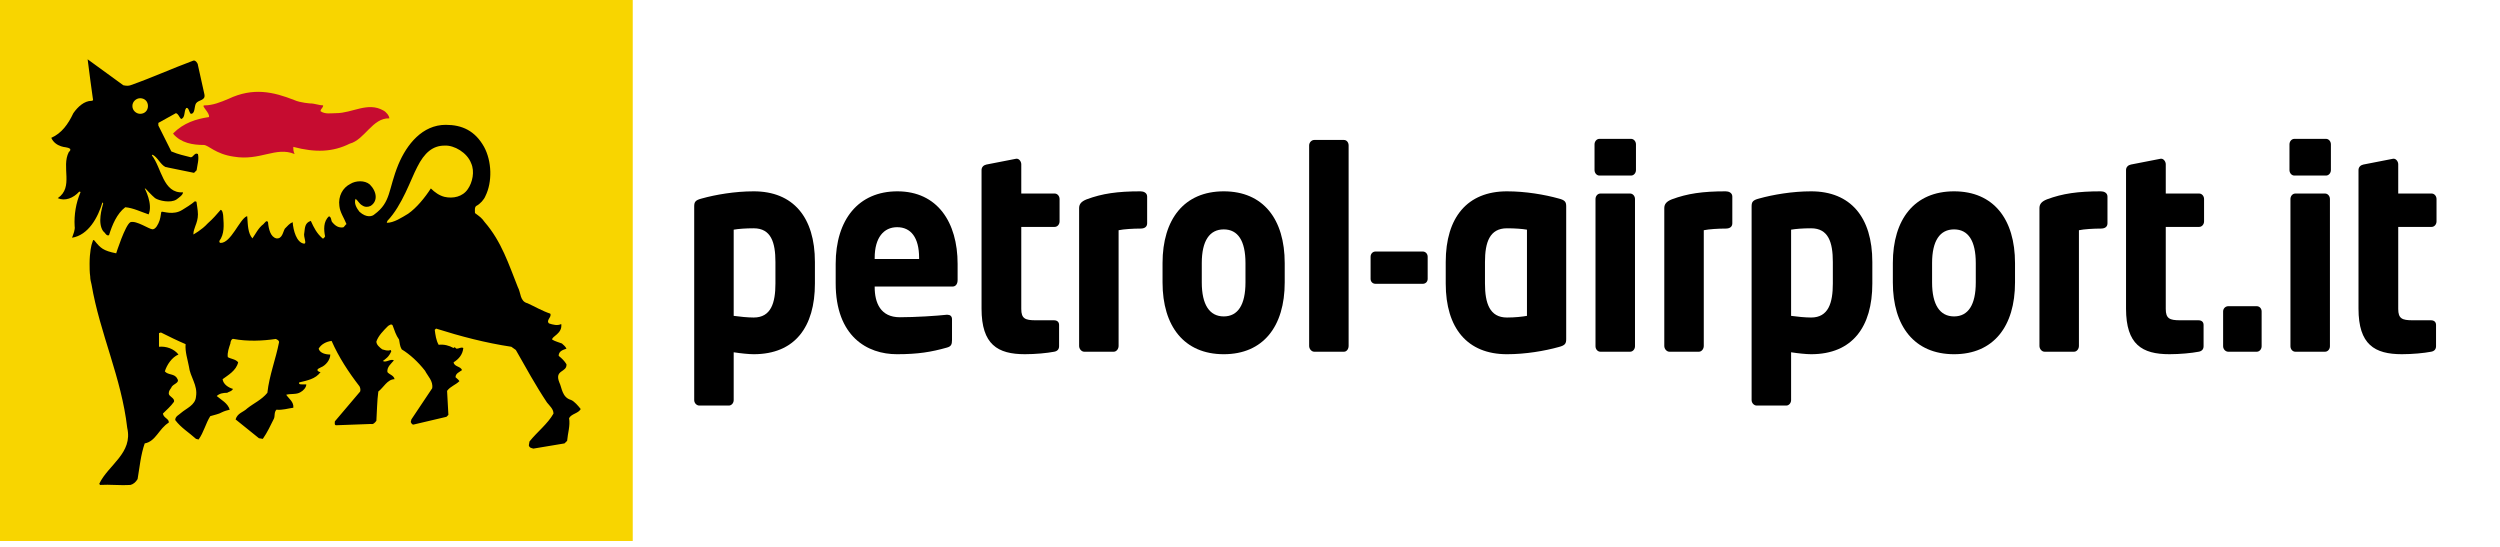
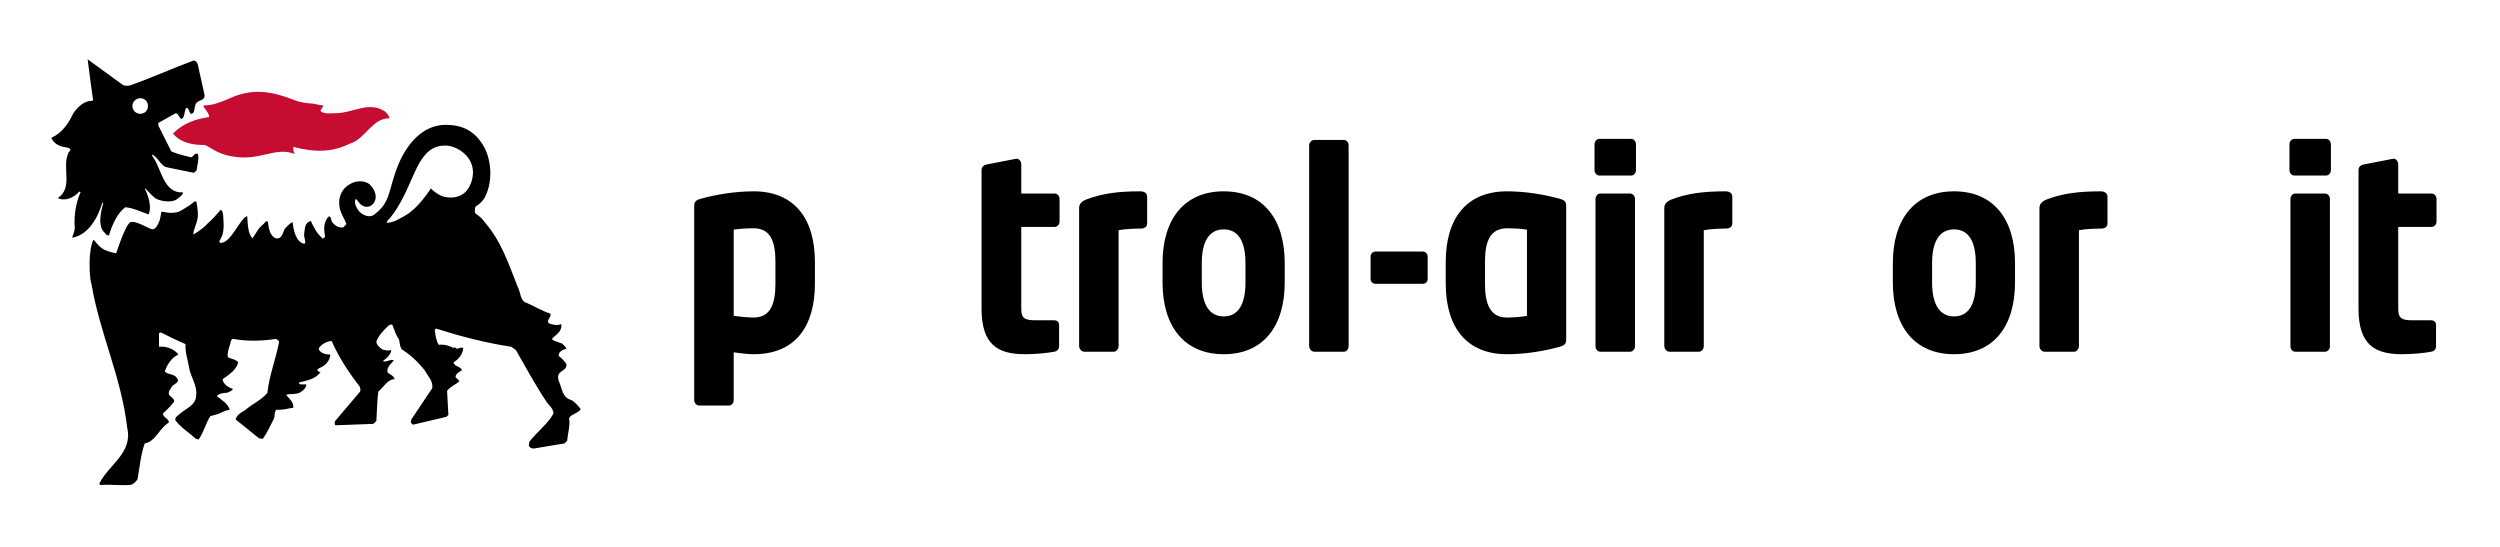
<svg xmlns="http://www.w3.org/2000/svg" width="100%" height="100%" viewBox="0 0 352 77" version="1.1" xml:space="preserve" style="fill-rule:evenodd;clip-rule:evenodd;stroke-linejoin:round;stroke-miterlimit:2;">
  <rect id="petrol-airport-logo" x="0" y="0" width="351.931" height="76.171" style="fill:none;" />
-   <rect id="path3188" x="0" y="0" width="89.09" height="76.171" style="fill:#f8d500;fill-rule:nonzero;" />
  <path id="path3210" d="M54.817,16.665c0,-0.366 -0.458,-0.916 -0.821,-1.098c-2.194,-1.279 -4.386,0.366 -6.67,0.366c-0.728,-0 -1.552,0.182 -2.192,-0.274c0,-0.365 0.366,-0.457 0.366,-0.821c-0.55,0 -1.186,-0.276 -1.828,-0.276c-0,-0 -1.368,-0.092 -2.193,-0.455c-3.011,-1.189 -5.846,-1.828 -9.316,-0.184c-1.097,0.458 -2.195,0.915 -3.382,0.915c-0.55,0 0.824,1.095 0.64,1.645c-1.826,0.271 -3.563,0.821 -5.026,2.281l0,0.092c1.097,1.279 2.742,1.556 4.294,1.556c0.643,-0 1.645,1.276 4.206,1.641c3.744,0.643 5.935,-1.46 8.584,-0.365c-0.181,-0.367 -0.181,-0.637 -0.181,-1.006c3.105,0.824 5.573,0.732 7.946,-0.455c2.103,-0.547 3.2,-3.654 5.573,-3.562" style="fill:#c60c30;fill-rule:nonzero;" />
  <path id="path3212" d="M81.766,57.593c-0.363,-0.458 -0.91,-1.097 -1.368,-1.282c-1.278,-0.363 -1.278,-1.736 -1.645,-2.465c-0.732,-1.828 1.097,-1.371 1.006,-2.56c-0.277,-0.455 -0.639,-0.821 -1.098,-1.183c0,-0.643 0.548,-0.825 1.098,-1.009c-0.181,-0.366 -0.366,-0.455 -0.639,-0.729c-0.459,-0.184 -0.917,-0.276 -1.371,-0.547c-0.093,-0.458 1.46,-0.823 1.278,-2.194c-0.547,0.273 -1.186,0.092 -1.734,-0.089c-0.458,-0.458 0.456,-0.917 0.181,-1.375c-1.097,-0.362 -2.191,-1.004 -3.196,-1.46c-1.097,-0.273 -0.916,-1.463 -1.372,-2.284c-1.278,-3.196 -2.283,-6.396 -4.659,-9.136c-0.458,-0.639 -0.639,-0.73 -1.368,-1.278c-0,-0.273 -0.095,-0.823 0.182,-1.005c0.547,-0.274 1.097,-0.913 1.278,-1.371c1.005,-2.008 0.913,-4.93 -0.181,-6.944c-1.279,-2.284 -3.108,-3.105 -5.392,-3.105c-3.288,0 -5.48,2.74 -6.67,5.573c-1.461,3.563 -1.005,5.297 -3.378,7.036c-0.274,0.271 -1.098,0.544 -2.103,-0.368c-0.366,-0.456 -0.824,-1.186 -0.547,-1.826c0.274,0.181 0.547,0.731 0.913,0.913c0.366,0.274 0.821,0.274 1.19,0.092c0.454,-0.274 0.728,-0.732 0.728,-1.279c0,-0.639 -0.365,-1.279 -0.824,-1.736c-0.728,-0.64 -2.007,-0.547 -2.738,-0.093c-1.098,0.55 -1.734,1.737 -1.553,3.108c0.092,0.913 0.639,1.644 1.002,2.557c-0.089,0 -0.363,0.458 -0.455,0.458c-0.639,0.089 -1.097,-0.181 -1.552,-0.732c-0.181,-0.18 -0.092,-0.73 -0.458,-0.823c-0.821,0.732 -0.728,1.921 -0.547,2.834c-0.092,0.092 -0.181,0.366 -0.366,0.274c-0.821,-0.732 -1.19,-1.464 -1.644,-2.465c-0.824,0.273 -0.824,0.912 -0.913,1.641c-0.185,0.642 0.457,1.645 -0.093,1.556c-1.004,-0.182 -1.46,-1.829 -1.551,-3.017c-0.456,0.185 -0.732,0.551 -1.099,0.914c-0.273,0.458 -0.362,1.463 -1.186,1.371c-0.823,-0.182 -1.097,-1.279 -1.186,-2.285c-0.185,-0.365 -0.458,0.093 -0.643,0.274c-0.729,0.547 -1.094,1.371 -1.552,2.011c-0.639,-0.732 -0.639,-1.829 -0.731,-3.108l-0.09,-0c-1.005,0.458 -2.195,3.747 -3.654,3.747c-0.182,-0 -0.182,-0.184 -0.182,-0.274c0.732,-1.005 0.636,-2.194 0.547,-3.473c0,-0.181 -0.092,-0.91 -0.365,-0.91c-0.64,0.729 -1.006,1.183 -1.829,1.918c-0.821,0.913 -2.011,1.55 -2.011,1.55c-0,-0.547 0.184,-0.821 0.277,-1.184c0.181,-0.458 0.366,-1.008 0.366,-1.645c-0,-0.639 -0.185,-1.463 -0.185,-1.644c0,-0.185 -0.089,-0.185 -0.274,-0.185c0,0 -0.362,0.366 -1.736,1.19c-1.279,0.821 -2.739,0.182 -2.92,0.271c-0.096,-0 -0.096,0.639 -0.274,1.189c-0.185,0.547 -0.55,1.279 -1.005,1.279c-0.459,-0 -2.284,-1.279 -3.107,-1.006c-0.732,0.367 -2.011,4.387 -2.011,4.387c-1.829,-0.369 -2.192,-0.731 -3.015,-1.737c-0.274,-0.365 -0.274,0.09 -0.367,0.274c-0.089,0.182 -0.362,1.279 -0.362,2.923c-0,0.55 -0,1.187 0.089,1.826c-0,0.369 0.092,0.732 0.184,1.098c1.187,6.944 4.203,13.064 5.026,20.192c0.821,3.563 -2.652,5.204 -3.931,7.853l0.092,0.182c1.46,-0.089 2.649,0.096 4.295,0c0.365,-0.089 0.728,-0.363 1.004,-0.821c0.274,-1.644 0.455,-3.47 1.003,-5.026c1.555,-0.27 2.009,-2.099 3.384,-2.923c0.089,-0.547 -0.732,-0.636 -0.824,-1.278c0.455,-0.455 1.098,-1.005 1.552,-1.645c0.182,-0.547 -0.728,-0.731 -0.728,-1.187c0,-0.365 0.181,-0.547 0.363,-0.823c0.184,-0.547 1.279,-0.636 0.82,-1.279c-0.362,-0.728 -1.279,-0.455 -1.734,-1.005c0.275,-0.91 1.005,-2.008 1.919,-2.373c-0.64,-0.824 -1.737,-1.19 -2.743,-1.094l0,-1.921l0.274,-0.09c1.282,0.637 2.195,1.094 3.473,1.644c-0.089,1.095 0.274,2.1 0.459,3.105c0.181,1.553 1.279,2.65 1.005,4.292c-0.092,1.189 -1.371,1.647 -2.103,2.283c-0.273,0.277 -0.823,0.458 -0.823,1.006c0.823,1.1 1.921,1.736 2.926,2.649l0.363,0.092c0.731,-1.005 1.005,-2.283 1.647,-3.289c0.547,-0.181 1.187,-0.273 1.641,-0.547c0.37,-0.184 0.732,-0.273 1.098,-0.365c-0.273,-0.914 -1.187,-1.372 -1.829,-1.919c0.369,-0.366 0.916,-0.457 1.463,-0.457c0.274,-0.182 0.64,-0.182 0.821,-0.548c-0.636,-0.184 -1.368,-0.64 -1.46,-1.368c0.732,-0.55 1.918,-1.19 2.192,-2.379c-0.363,-0.455 -1.006,-0.455 -1.46,-0.729c-0.093,-0.639 0.181,-1.37 0.365,-1.918c0,-0.276 0.182,-0.731 0.459,-0.641c1.915,0.365 4.109,0.276 5.935,-0c0.185,0.094 0.458,0.183 0.458,0.457c-0.458,2.376 -1.371,4.66 -1.645,7.126c-0.823,1.004 -1.918,1.462 -2.833,2.194c-0.547,0.547 -1.368,0.636 -1.642,1.552l3.289,2.65l0.547,0.089c0.639,-0.913 1.095,-1.918 1.553,-2.831c0.183,-0.366 -0,-0.913 0.365,-1.278c0.824,0.092 1.645,-0.182 2.376,-0.274c0.089,-0.824 -0.642,-1.279 -1.005,-1.829c0.639,-0.182 1.461,0 2.011,-0.363c0.362,-0.184 0.821,-0.642 0.821,-1.098l-0.64,0c-0.181,0 -0.455,0 -0.366,-0.273c1.097,-0.277 2.284,-0.455 3.015,-1.46c-0.184,-0 -0.365,-0.095 -0.458,-0.276c0.093,-0.274 0.367,-0.274 0.458,-0.367c0.732,-0.272 1.368,-1.094 1.368,-1.825c-0.636,-0 -1.459,-0.182 -1.641,-0.824c0.362,-0.637 1.094,-1.005 1.826,-1.094c1.005,2.283 2.376,4.386 3.928,6.393c0.092,0.182 0.181,0.458 0.092,0.732l-3.562,4.202c0,0.181 -0.093,0.547 0.181,0.547l4.934,-0.181c0.274,0.091 0.547,-0.185 0.731,-0.455c0.09,-1.374 0.09,-2.742 0.274,-4.113c0.731,-0.55 1.278,-1.734 2.284,-1.734c-0.089,-0.55 -0.732,-0.642 -1.006,-1.005c-0.089,-0.732 0.548,-1.19 0.917,-1.647c-0.458,-0.274 -1.101,0.368 -1.556,0.092c0.455,-0.366 0.824,-0.548 1.187,-1.371l-0.089,-0.182c-0.459,0.182 -0.824,-0 -1.19,-0.092c-0.363,-0.273 -0.821,-0.639 -0.821,-1.097c0.274,-0.821 1.005,-1.55 1.644,-2.192c0.182,-0.092 0.456,-0.362 0.64,-0.092c0.274,0.734 0.458,1.37 0.913,2.013c0.093,0.456 0.093,0.91 0.366,1.368c1.189,0.732 2.284,1.737 3.289,3.015c0.363,0.732 1.186,1.461 1.005,2.469l-2.927,4.383l-0.089,0.366c0.089,0.182 0.185,0.365 0.367,0.365l4.659,-1.097l0.274,-0.273l-0.185,-3.381c0.458,-0.64 1.19,-0.821 1.737,-1.371c-0.184,-0.271 -0.366,-0.366 -0.547,-0.547c0,-0.547 0.547,-0.729 0.913,-1.005c-0.181,-0.548 -1.097,-0.456 -1.186,-1.098c0.731,-0.455 1.279,-1.094 1.368,-2.01c-0.274,-0.178 -0.637,0.092 -0.914,0.092c-0.181,0 -0.273,-0.366 -0.454,-0.092c-0.643,-0.363 -1.375,-0.545 -2.103,-0.455c-0.365,-0.64 -0.454,-1.372 -0.55,-2.102l0.185,-0.182c3.473,1.097 6.943,2.011 10.598,2.561l0.636,0.454c1.464,2.558 2.743,4.934 4.387,7.399c0.365,0.458 0.913,0.916 0.913,1.553c-0.821,1.463 -2.284,2.56 -3.378,3.931l-0.093,0.544c0.093,0.369 0.366,0.369 0.64,0.458l4.383,-0.732l0.368,-0.362c0.09,-1.098 0.456,-2.103 0.275,-3.197c0.362,-0.642 1.278,-0.642 1.641,-1.279Zm-52.985,-44.31l-0.912,-4.11c-0,-0.276 -0.366,-0.731 -0.643,-0.639c-3.193,1.187 -5.751,2.374 -8.858,3.471c-0.278,0.092 -0.551,0.092 -1.006,-0l-5.023,-3.655c0.274,2.194 0.547,4.202 0.729,5.48c0.092,0.277 0,0.367 -0.182,0.367c-1.005,-0 -1.92,0.823 -2.557,1.736c-0.731,1.552 -1.648,2.831 -3.108,3.473c0.274,0.637 0.824,1.006 1.371,1.187c0.458,0.181 0.913,0.089 1.279,0.366c0.089,0.182 0,0.273 -0.184,0.455c-1.095,2.103 0.731,4.933 -1.553,6.486c1.005,0.457 2.195,-0 3.016,-0.914c0.089,0 0.184,0 0.184,0.093c-0.642,1.463 -0.916,3.197 -0.824,4.752c0.093,0.547 -0.181,1.094 -0.365,1.642c2.283,-0.364 3.655,-2.832 4.294,-5.026c-0,0.095 -0,0.095 0.089,0.185c-0.181,0.73 -0.821,2.741 -0,3.927c0.276,0.182 0.458,0.732 0.824,0.55c0.455,-1.462 1.097,-3.015 2.284,-3.93c1.097,0.092 2.191,0.639 3.289,1.007c0.639,-1.463 -0.55,-3.654 -0.55,-3.654c0.094,0.089 0.094,-0 0.094,-0c0,-0 0.91,1.002 1.368,1.368c0.547,0.365 2.196,0.732 3.016,0.184c0.366,-0.274 0.913,-0.64 0.913,-1.005c-2.831,0.185 -3.012,-3.473 -4.387,-5.208l0.096,-0.091c0.729,0.365 1.094,1.37 1.826,1.737l4.02,0.82l0.363,-0.363c0.092,-0.732 0.366,-1.555 0.185,-2.286c-0.459,-0.274 -0.643,0.457 -1.006,0.457c-1.005,-0.274 -1.644,-0.365 -2.741,-0.824l-1.827,-3.651l0,-0.366l2.469,-1.371c0.363,0.093 0.455,0.55 0.728,0.821c0.639,-0.181 0.366,-1.095 0.732,-1.552c0.366,-0.09 0.366,0.547 0.639,0.824c0.64,-0 0.458,-1.006 0.732,-1.464c0.363,-0.547 1.368,-0.365 1.186,-1.279Zm37.548,9.683c0.55,1.19 0.182,2.742 -0.455,3.655c-0.731,1.097 -2.103,1.371 -3.289,1.097c-0.731,-0.184 -1.374,-0.639 -1.921,-1.186c-0.821,1.278 -2.011,2.739 -3.197,3.562c-0.913,0.547 -2.007,1.279 -3.013,1.279l0.089,-0.273c2.1,-2.195 3.289,-5.85 4.203,-7.583c1.004,-2.011 2.191,-3.016 3.839,-3.016c1.368,-0.089 3.194,1.005 3.744,2.465Zm-45.496,-8.038c-0,0.639 -0.458,1.098 -1.095,1.098c-0.547,-0 -1.098,-0.459 -1.098,-1.098c0,-0.64 0.551,-1.098 1.098,-1.098c0.637,0 1.095,0.458 1.095,1.098" style="fill-rule:nonzero;" />
  <path d="M114.74,39.923l0,-3.034c0,-6.299 -3.054,-9.95 -8.618,-9.95c-2.647,-0 -5.358,0.466 -7.314,1.01c-0.927,0.233 -1.064,0.505 -1.064,1.126l0,27.256c0,0.426 0.343,0.773 0.721,0.773l4.152,0c0.378,0 0.687,-0.347 0.687,-0.773l-0,-6.73c0.996,0.155 2.131,0.272 2.818,0.272c5.804,-0 8.618,-3.846 8.618,-9.95Zm-5.559,-0c-0,2.722 -0.619,4.784 -3.059,4.784c-0.825,-0 -1.994,-0.117 -2.818,-0.234l-0,-12.135c0.653,-0.116 1.684,-0.194 2.818,-0.194c2.44,-0 3.059,1.984 3.059,4.745l-0,3.034Z" style="fill-rule:nonzero;" />
-   <path d="M134.832,39.415l-0,-2.252c-0,-5.874 -2.848,-10.224 -8.481,-10.224c-5.461,-0 -8.687,3.962 -8.687,10.224l-0,2.718c-0,7.506 4.461,9.992 8.618,9.992c2.99,-0 4.844,-0.311 7.04,-0.932c0.583,-0.156 0.721,-0.428 0.721,-1.049l-0,-2.952c-0,-0.428 -0.275,-0.622 -0.652,-0.622l-0.103,-0c-1.373,0.155 -4.428,0.35 -6.593,0.35c-2.715,-0 -3.54,-2.024 -3.54,-4.243l-0,-0.078l10.956,0c0.446,0 0.721,-0.349 0.721,-0.932Zm-5.422,-2.951l-6.255,0l-0,-0.155c-0,-2.842 1.271,-4.321 3.162,-4.321c1.924,0 3.093,1.44 3.093,4.321l-0,0.155Z" style="fill-rule:nonzero;" />
  <path d="M149.188,31.173l-0,-3.146c-0,-0.428 -0.309,-0.777 -0.687,-0.777l-4.705,-0l-0,-4.121c-0,-0.389 -0.309,-0.778 -0.618,-0.778l-0.103,0l-4.187,0.817c-0.377,0.077 -0.686,0.349 -0.686,0.777l-0,19.517c-0,5.051 2.265,6.411 6.109,6.411c1.477,-0 3.125,-0.156 4.121,-0.35c0.447,-0.077 0.687,-0.349 0.687,-0.777l0,-2.99c0,-0.427 -0.275,-0.66 -0.721,-0.66l-2.576,-0c-1.477,-0 -2.026,-0.234 -2.026,-1.595l-0,-11.552l4.705,0c0.378,0 0.687,-0.349 0.687,-0.776Z" style="fill-rule:nonzero;" />
  <path d="M161.518,31.445l-0,-3.768c-0,-0.544 -0.516,-0.738 -0.928,-0.738c-3.262,-0 -5.39,0.311 -7.586,1.126c-0.79,0.311 -1.064,0.7 -1.064,1.243l-0,19.403c-0,0.425 0.343,0.812 0.72,0.812l4.153,-0c0.377,-0 0.686,-0.387 0.686,-0.812l0,-16.295c0.721,-0.155 2.095,-0.233 3.091,-0.233c0.653,-0 0.928,-0.311 0.928,-0.738Z" style="fill-rule:nonzero;" />
  <path d="M180.888,39.767l-0,-2.722c-0,-6.183 -3.02,-10.106 -8.584,-10.106c-5.564,-0 -8.618,3.923 -8.618,10.106l-0,2.722c-0,6.183 3.054,10.106 8.618,10.106c5.564,-0 8.584,-3.923 8.584,-10.106Zm-5.525,0c-0,3.151 -1.066,4.784 -3.059,4.784c-1.994,0 -3.093,-1.633 -3.093,-4.784l-0,-2.722c-0,-3.151 1.099,-4.746 3.093,-4.746c1.993,0 3.059,1.595 3.059,4.746l-0,2.722Z" style="fill-rule:nonzero;" />
  <path d="M189.886,48.711l0,-28.231c0,-0.425 -0.274,-0.773 -0.652,-0.773l-4.187,0c-0.377,0 -0.72,0.348 -0.72,0.773l-0,28.231c-0,0.425 0.343,0.812 0.72,0.812l4.187,-0c0.378,-0 0.652,-0.387 0.652,-0.812Z" style="fill-rule:nonzero;" />
  <path d="M201.016,39.259l-0,-3.107c-0,-0.427 -0.309,-0.737 -0.687,-0.737l-6.663,-0c-0.378,-0 -0.687,0.31 -0.687,0.737l0,3.107c0,0.428 0.309,0.7 0.687,0.7l6.663,-0c0.378,-0 0.687,-0.272 0.687,-0.7Z" style="fill-rule:nonzero;" />
  <path d="M220.521,47.736l0,-18.661c0,-0.621 -0.137,-0.893 -1.063,-1.126c-1.957,-0.544 -4.634,-1.01 -7.28,-1.01c-5.564,-0 -8.619,3.651 -8.619,9.95l0,3.034c0,6.299 3.055,9.95 8.619,9.95c2.646,-0 5.323,-0.466 7.28,-1.01c0.926,-0.233 1.063,-0.505 1.063,-1.127Zm-5.525,-3.263c-0.653,0.117 -1.684,0.234 -2.818,0.234c-2.44,-0 -3.093,-2.023 -3.093,-4.784l-0,-3.034c-0,-2.761 0.653,-4.745 3.093,-4.745c1.134,-0 2.165,0.078 2.818,0.194l0,12.135Z" style="fill-rule:nonzero;" />
  <path d="M230.344,23.941l-0,-3.612c-0,-0.428 -0.309,-0.777 -0.687,-0.777l-4.461,-0c-0.377,-0 -0.686,0.349 -0.686,0.777l-0,3.612c-0,0.427 0.309,0.777 0.686,0.777l4.461,-0c0.378,-0 0.687,-0.35 0.687,-0.777Zm-0.137,24.809l-0,-20.727c-0,-0.425 -0.309,-0.773 -0.687,-0.773l-4.187,-0c-0.377,-0 -0.686,0.348 -0.686,0.773l0,20.727c0,0.425 0.309,0.773 0.686,0.773l4.187,-0c0.378,-0 0.687,-0.348 0.687,-0.773Z" style="fill-rule:nonzero;" />
  <path d="M243.91,31.445l-0,-3.768c-0,-0.544 -0.515,-0.738 -0.927,-0.738c-3.263,-0 -5.391,0.311 -7.587,1.126c-0.789,0.311 -1.064,0.7 -1.064,1.243l0,19.403c0,0.425 0.343,0.812 0.721,0.812l4.152,-0c0.378,-0 0.687,-0.387 0.687,-0.812l-0,-16.295c0.721,-0.155 2.095,-0.233 3.091,-0.233c0.652,-0 0.927,-0.311 0.927,-0.738Z" style="fill-rule:nonzero;" />
-   <path d="M263.624,39.923l-0,-3.034c-0,-6.299 -3.055,-9.95 -8.619,-9.95c-2.646,-0 -5.358,0.466 -7.314,1.01c-0.926,0.233 -1.064,0.505 -1.064,1.126l0,27.256c0,0.426 0.344,0.773 0.721,0.773l4.153,0c0.377,0 0.686,-0.347 0.686,-0.773l-0,-6.73c0.997,0.155 2.131,0.272 2.818,0.272c5.805,-0 8.619,-3.846 8.619,-9.95Zm-5.56,-0c0,2.722 -0.618,4.784 -3.059,4.784c-0.825,-0 -1.993,-0.117 -2.818,-0.234l-0,-12.135c0.653,-0.116 1.684,-0.194 2.818,-0.194c2.441,-0 3.059,1.984 3.059,4.745l0,3.034Z" style="fill-rule:nonzero;" />
  <path d="M283.715,39.767l0,-2.722c0,-6.183 -3.02,-10.106 -8.584,-10.106c-5.564,-0 -8.618,3.923 -8.618,10.106l-0,2.722c-0,6.183 3.054,10.106 8.618,10.106c5.564,-0 8.584,-3.923 8.584,-10.106Zm-5.525,0c0,3.151 -1.065,4.784 -3.059,4.784c-1.993,0 -3.093,-1.633 -3.093,-4.784l0,-2.722c0,-3.151 1.1,-4.746 3.093,-4.746c1.994,0 3.059,1.595 3.059,4.746l0,2.722Z" style="fill-rule:nonzero;" />
  <path d="M296.732,31.445l-0,-3.768c-0,-0.544 -0.515,-0.738 -0.927,-0.738c-3.263,-0 -5.391,0.311 -7.587,1.126c-0.789,0.311 -1.064,0.7 -1.064,1.243l-0,19.403c-0,0.425 0.343,0.812 0.721,0.812l4.152,-0c0.378,-0 0.686,-0.387 0.686,-0.812l0,-16.295c0.722,-0.155 2.096,-0.233 3.092,-0.233c0.652,-0 0.927,-0.311 0.927,-0.738Z" style="fill-rule:nonzero;" />
-   <path d="M310.332,31.173l0,-3.146c0,-0.428 -0.309,-0.777 -0.687,-0.777l-4.705,-0l0,-4.121c0,-0.389 -0.309,-0.778 -0.618,-0.778l-0.103,0l-4.186,0.817c-0.378,0.077 -0.687,0.349 -0.687,0.777l0,19.517c0,5.051 2.265,6.411 6.109,6.411c1.477,-0 3.126,-0.156 4.122,-0.35c0.446,-0.077 0.687,-0.349 0.687,-0.777l-0,-2.99c-0,-0.427 -0.275,-0.66 -0.722,-0.66l-2.576,-0c-1.476,-0 -2.026,-0.234 -2.026,-1.595l0,-11.552l4.705,0c0.378,0 0.687,-0.349 0.687,-0.776Z" style="fill-rule:nonzero;" />
-   <path d="M318.438,48.746l-0,-4.895c-0,-0.428 -0.309,-0.738 -0.687,-0.738l-4.015,-0c-0.377,-0 -0.721,0.31 -0.721,0.738l0,4.895c0,0.427 0.344,0.777 0.721,0.777l4.015,-0c0.378,-0 0.687,-0.35 0.687,-0.777Z" style="fill-rule:nonzero;" />
  <path d="M328.191,23.941l0,-3.612c0,-0.428 -0.309,-0.777 -0.686,-0.777l-4.461,-0c-0.378,-0 -0.687,0.349 -0.687,0.777l0,3.612c0,0.427 0.309,0.777 0.687,0.777l4.461,-0c0.377,-0 0.686,-0.35 0.686,-0.777Zm-0.137,24.809l-0,-20.727c-0,-0.425 -0.309,-0.773 -0.686,-0.773l-4.187,-0c-0.378,-0 -0.687,0.348 -0.687,0.773l0,20.727c0,0.425 0.309,0.773 0.687,0.773l4.187,-0c0.377,-0 0.686,-0.348 0.686,-0.773Z" style="fill-rule:nonzero;" />
  <path d="M343.063,31.173l-0,-3.146c-0,-0.428 -0.31,-0.777 -0.687,-0.777l-4.706,-0l0,-4.121c0,-0.389 -0.308,-0.778 -0.617,-0.778l-0.103,0l-4.187,0.817c-0.378,0.077 -0.686,0.349 -0.686,0.777l-0,19.517c-0,5.051 2.265,6.411 6.109,6.411c1.476,-0 3.125,-0.156 4.121,-0.35c0.446,-0.077 0.687,-0.349 0.687,-0.777l-0,-2.99c-0,-0.427 -0.275,-0.66 -0.721,-0.66l-2.576,-0c-1.477,-0 -2.027,-0.234 -2.027,-1.595l0,-11.552l4.706,0c0.377,0 0.687,-0.349 0.687,-0.776Z" style="fill-rule:nonzero;" />
</svg>